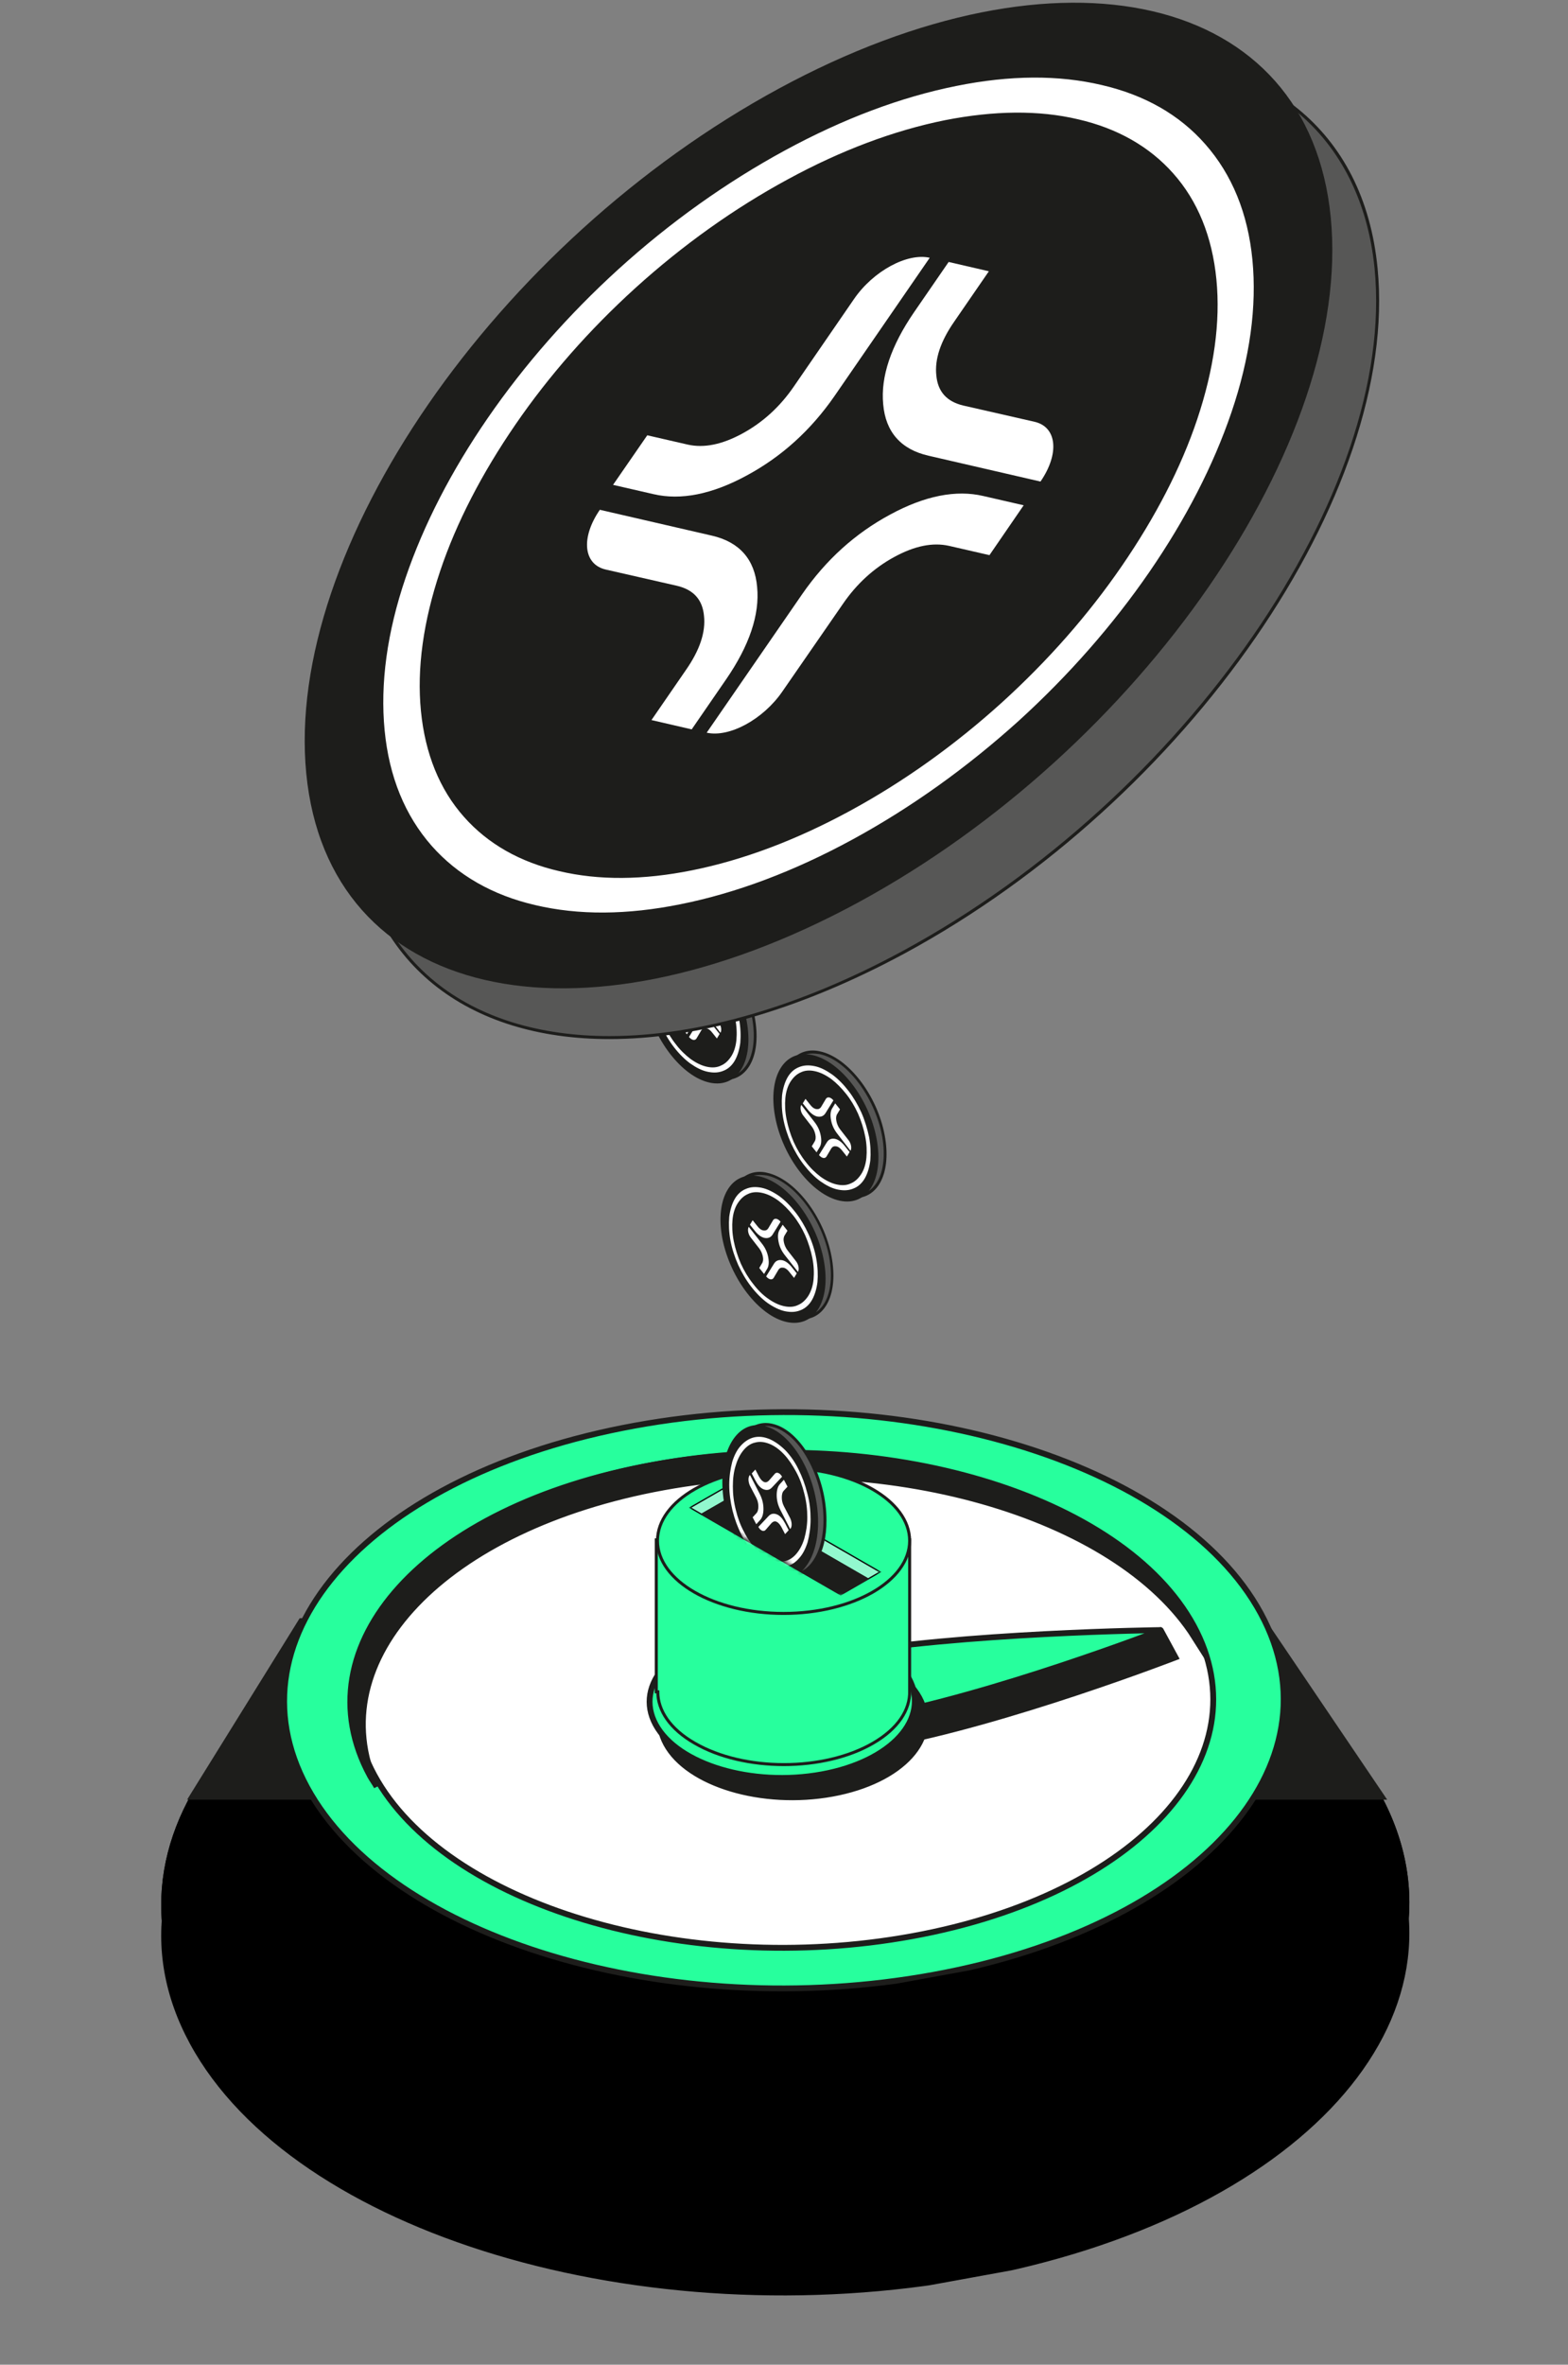
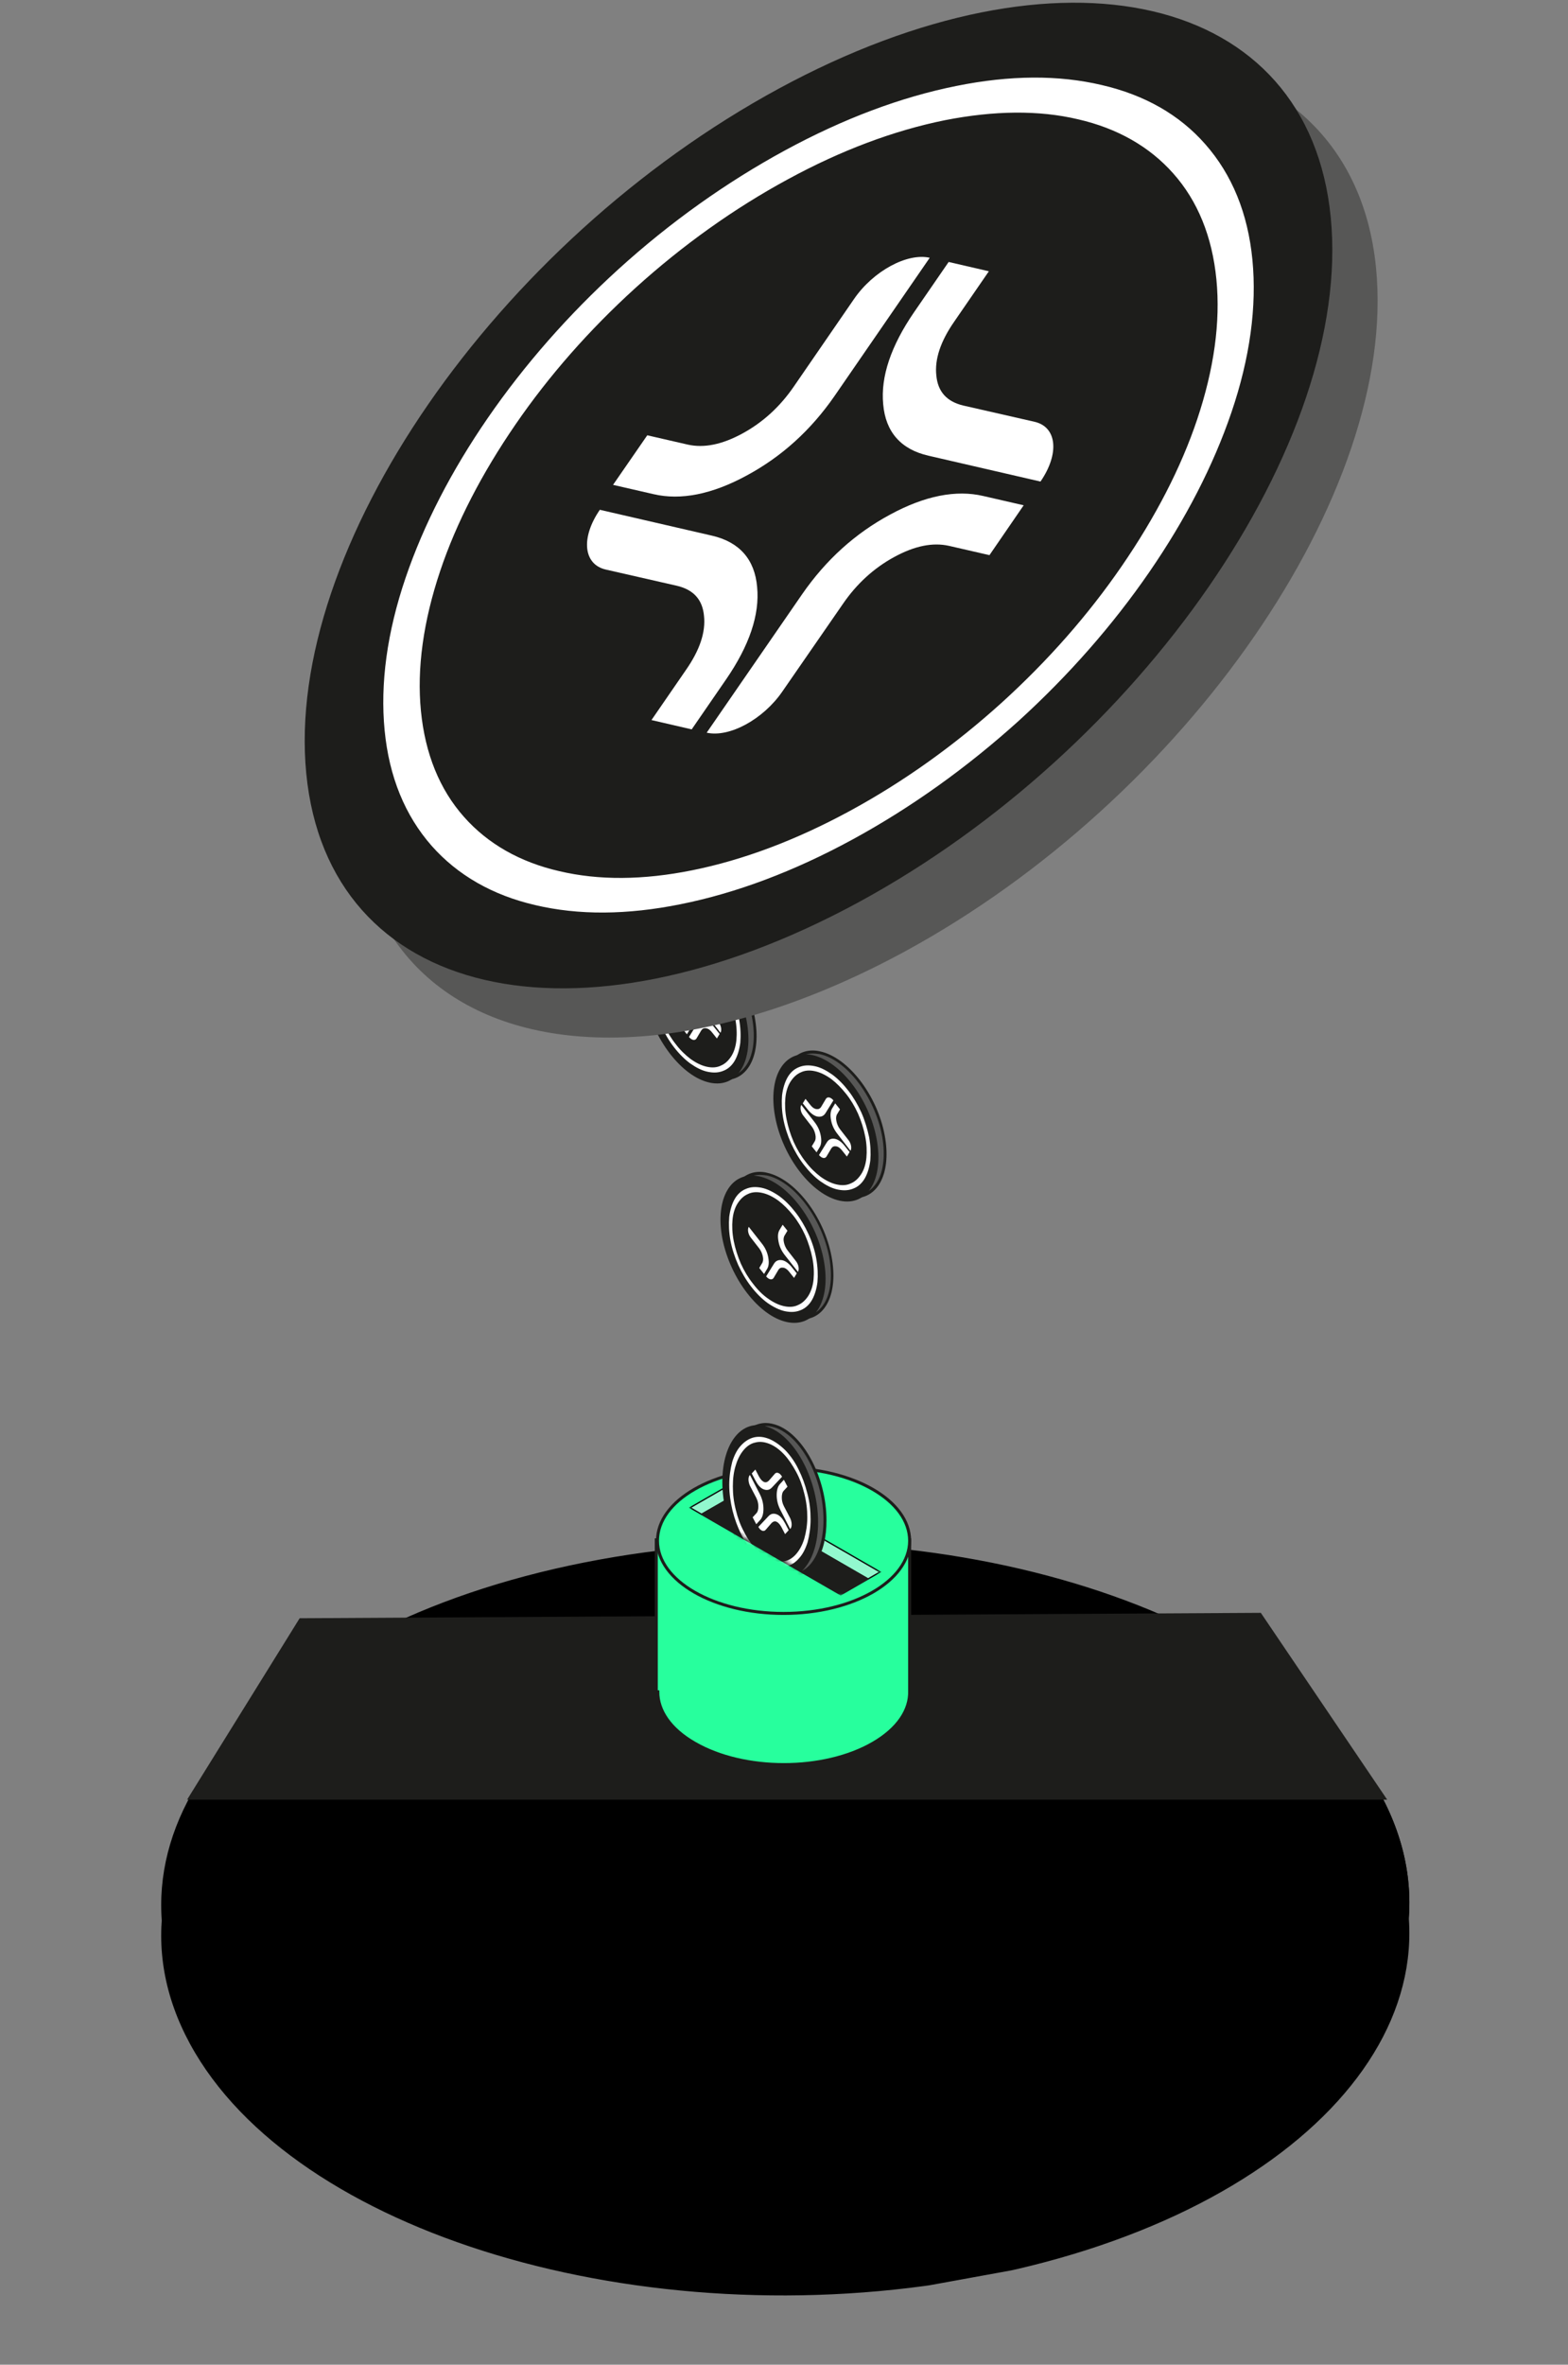
<svg xmlns="http://www.w3.org/2000/svg" width="357" height="538" viewBox="0 0 357 538" fill="none">
  <rect x="0" y="0" width="357" height="538" fill="#808080" stroke="none" />
  <g clip-path="url(#clip0_12363_23106)">
    <path d="M43.846 464.696C20.541 421.806 62.065 376.026 136.593 362.442C211.121 348.859 290.431 372.617 313.736 415.507C337.041 458.397 295.517 504.178 220.989 517.761C146.461 531.344 67.152 507.586 43.846 464.696Z" fill="black" stroke="black" stroke-width="1.328" stroke-miterlimit="10" />
  </g>
  <g clip-path="url(#clip1_12363_23106)">
    <path d="M43.846 457.739C20.541 414.849 62.065 369.068 136.593 355.485C211.121 341.902 290.431 365.66 313.736 408.55C337.041 451.44 295.517 497.22 220.989 510.803C146.461 524.387 67.152 500.629 43.846 457.739Z" fill="black" stroke="black" stroke-width="1.328" stroke-miterlimit="10" />
  </g>
  <g clip-path="url(#clip2_12363_23106)">
-     <path d="M43.846 457.739C20.541 414.849 62.065 369.068 136.593 355.485C211.121 341.902 290.431 365.66 313.736 408.55C337.041 451.44 295.517 497.22 220.989 510.803C146.461 524.387 67.152 500.629 43.846 457.739Z" fill="black" stroke="black" stroke-width="1.328" stroke-miterlimit="10" />
+     <path d="M43.846 457.739C211.121 341.902 290.431 365.66 313.736 408.55C337.041 451.44 295.517 497.22 220.989 510.803C146.461 524.387 67.152 500.629 43.846 457.739Z" fill="black" stroke="black" stroke-width="1.328" stroke-miterlimit="10" />
  </g>
  <path d="M68.226 368.172L42.598 409.451H315.834L287.062 366.942L68.226 368.172Z" fill="#1D1D1B" />
  <g clip-path="url(#clip3_12363_23106)">
    <path d="M69.904 406.625C51.153 372.117 84.562 335.282 144.526 324.354C204.49 313.425 268.301 332.54 287.052 367.048C305.803 401.557 272.394 438.391 212.43 449.32C152.466 460.249 88.655 441.134 69.904 406.625Z" fill="#27FF9D" stroke="#1D1D1B" stroke-width="1.328" stroke-miterlimit="10" />
    <path d="M85.205 403.837C69.097 374.191 97.798 342.548 149.311 333.159C200.824 323.771 255.643 340.192 271.751 369.837C287.86 399.482 259.158 431.126 207.645 440.514C156.132 449.903 101.314 433.482 85.205 403.837Z" fill="white" stroke="#1D1D1B" stroke-width="1.328" stroke-miterlimit="10" />
    <path d="M193.822 382.805C165.661 387.938 163.973 391.746 166.06 395.587C168.147 399.427 173.347 402.083 201.345 396.98C229.343 391.877 267.635 377.074 267.635 377.074L264.275 370.891C264.438 370.861 216.611 378.652 193.822 382.805Z" fill="#1D1D1B" stroke="#1D1D1B" stroke-width="1.328" stroke-miterlimit="10" />
    <path d="M188.296 376.914C188.947 376.796 189.598 376.677 190.412 376.529C218.41 371.426 264.439 370.862 264.439 370.862C264.439 370.862 226.147 385.665 198.149 390.768C197.824 390.827 197.335 390.916 197.01 390.976C194.915 394.034 190.408 396.606 184.548 397.674C174.13 399.573 163.019 396.244 159.761 390.249C156.503 384.253 162.158 377.869 172.576 375.97C177.948 374.991 183.758 375.477 188.296 376.914Z" fill="#27FF9D" stroke="#1D1D1B" stroke-width="1.328" stroke-linejoin="bevel" />
    <path d="M270.778 370.015C271.236 370.858 271.694 371.701 271.99 372.574C254.236 344.511 201.06 329.288 151.087 338.396C101.113 347.504 72.737 377.591 85.769 406.514C85.311 405.671 84.69 404.858 84.232 404.015C68.147 374.412 96.737 342.742 148.338 333.337C199.939 323.933 254.693 340.413 270.778 370.015Z" fill="#1D1D1B" stroke="#1D1D1B" stroke-width="1.328" stroke-miterlimit="10" />
    <path d="M151.667 396.767C146.691 387.61 155.557 377.835 171.469 374.935C187.382 372.035 204.315 377.107 209.291 386.265C214.267 395.422 205.401 405.197 189.489 408.097C173.576 410.997 156.643 405.925 151.667 396.767Z" fill="#1D1D1B" stroke="#1D1D1B" stroke-width="1.328" stroke-miterlimit="10" />
    <path d="M149.28 392.364C144.304 383.207 153.17 373.432 169.083 370.532C184.995 367.632 201.928 372.705 206.904 381.862C211.88 391.02 203.014 400.794 187.102 403.694C171.19 406.594 154.256 401.522 149.28 392.364Z" fill="#27FF9D" stroke="#1D1D1B" stroke-width="1.328" stroke-miterlimit="10" />
  </g>
  <path d="M207.104 384.711V350.334H149.422V384.916H149.764C149.764 389.153 152.566 393.39 158.17 396.602C169.378 403.095 187.557 403.095 198.766 396.602C204.438 393.322 207.24 389.016 207.104 384.711Z" fill="#27FF9D" stroke="#1D1D1B" stroke-width="0.683" stroke-miterlimit="10" />
  <path d="M178.399 367.078C194.252 367.078 207.104 359.673 207.104 350.539C207.104 341.405 194.252 334 178.399 334C162.547 334 149.695 341.405 149.695 350.539C149.695 359.673 162.547 367.078 178.399 367.078Z" fill="#27FF9D" stroke="#1D1D1B" stroke-width="0.683" stroke-miterlimit="10" />
  <mask id="mask0_12363_23106" style="mask-type:luminance" maskUnits="userSpaceOnUse" x="156" y="337" width="45" height="26">
    <path d="M200.681 337.69H156.805V362.977H200.681V337.69Z" fill="white" />
  </mask>
  <g mask="url(#mask0_12363_23106)">
    <g clip-path="url(#clip4_12363_23106)">
      <path d="M159.723 344.529L191.414 362.826L197.635 359.239" fill="white" />
      <path d="M159.723 344.529L191.414 362.826L197.635 359.239" stroke="#1D1D1B" stroke-width="0.28" stroke-miterlimit="10" />
      <path d="M159.723 344.529L157.117 343.015L166.084 337.86L200.381 357.642L197.635 359.239L165.972 340.942L159.723 344.529Z" fill="#92F8CE" stroke="#0A0A09" stroke-width="0.303" stroke-miterlimit="6" />
      <path d="M159.723 344.529L165.971 340.942L197.635 359.239L191.414 362.826L159.723 344.529Z" fill="#1D1D1B" stroke="#1D1D1B" stroke-width="0.28" stroke-miterlimit="10" />
      <path d="M166.086 337.86V341.278" stroke="#1D1D1B" stroke-width="0.28" stroke-miterlimit="10" />
    </g>
  </g>
  <path d="M165.139 245.359C164.592 245.359 164.045 245.29 163.498 245.154C157.279 243.787 150.787 235.381 149.078 226.359C148.121 221.439 148.805 217.133 150.855 214.673C152.017 213.237 153.589 212.486 155.434 212.486C155.981 212.486 156.527 212.554 157.074 212.691C163.293 214.058 169.786 222.464 171.495 231.485C172.451 236.406 171.768 240.711 169.718 243.172C168.556 244.607 166.984 245.359 165.139 245.359Z" fill="#575756" />
  <path d="M155.433 212.827C155.911 212.827 156.458 212.896 157.005 212.964C163.156 214.263 169.512 222.601 171.22 231.485C172.109 236.338 171.494 240.507 169.512 242.899C168.418 244.265 166.915 244.949 165.138 244.949C164.659 244.949 164.113 244.88 163.566 244.812C157.415 243.514 151.059 235.176 149.35 226.291C148.462 221.439 149.077 217.27 151.059 214.878C152.221 213.511 153.724 212.827 155.433 212.827ZM155.433 212.144C150.102 212.144 147.163 218.09 148.735 226.428C150.444 235.586 157.073 244.129 163.429 245.496C164.044 245.632 164.591 245.701 165.138 245.701C170.468 245.701 173.407 239.755 171.835 231.417C170.127 222.259 163.497 213.716 157.142 212.349C156.595 212.212 155.98 212.144 155.433 212.144Z" fill="#1D1D1B" />
  <path d="M146.889 227.248C145.18 218.09 148.939 211.802 155.295 213.169C161.719 214.536 168.28 223.079 169.989 232.237C171.697 241.395 167.938 247.683 161.583 246.316C155.227 244.949 148.666 236.406 146.889 227.248Z" fill="#1D1D1B" />
  <path d="M168.28 231.895C168.622 233.809 168.69 235.586 168.553 237.226C168.348 238.798 167.938 240.165 167.323 241.258C166.708 242.352 165.82 243.172 164.795 243.582C163.701 244.06 162.539 244.129 161.172 243.855C159.806 243.582 158.507 242.898 157.14 241.942C155.842 240.985 154.611 239.755 153.45 238.251C152.288 236.748 151.331 235.107 150.511 233.33C149.691 231.485 149.076 229.572 148.734 227.726C148.392 225.881 148.324 224.036 148.461 222.396C148.666 220.824 149.076 219.457 149.691 218.363C150.306 217.27 151.194 216.45 152.219 216.04C153.313 215.561 154.475 215.493 155.842 215.766C157.208 216.04 158.507 216.723 159.874 217.68C161.172 218.637 162.403 219.867 163.564 221.37C164.726 222.874 165.683 224.514 166.503 226.291C167.323 228.068 167.938 229.982 168.28 231.895ZM149.486 227.863C149.827 229.572 150.374 231.348 151.126 233.057C151.878 234.697 152.766 236.201 153.86 237.568C154.885 238.935 156.047 240.028 157.208 240.917C158.439 241.805 159.669 242.42 160.899 242.693C162.129 242.967 163.223 242.899 164.179 242.42C165.136 242.01 165.888 241.258 166.503 240.301C167.118 239.345 167.528 238.046 167.665 236.611C167.802 235.107 167.733 233.467 167.392 231.759C167.05 230.05 166.503 228.273 165.751 226.564C165 224.924 164.111 223.421 163.018 222.054C161.924 220.687 160.831 219.593 159.669 218.705C158.439 217.817 157.208 217.201 155.978 216.928C154.748 216.655 153.655 216.723 152.698 217.201C151.741 217.611 150.989 218.363 150.374 219.32C149.759 220.277 149.349 221.575 149.212 223.011C149.076 224.446 149.144 226.086 149.486 227.863Z" fill="white" />
  <path d="M155.914 228.41C156.666 229.367 157.144 230.392 157.349 231.554C157.554 232.647 157.486 233.604 157.007 234.287L156.392 235.312L155.299 233.946L155.914 232.92C156.187 232.51 156.256 231.964 156.119 231.28C155.982 230.597 155.709 229.982 155.299 229.435L153.385 226.975C152.77 226.223 152.565 225.129 152.907 224.514L155.914 228.41Z" fill="white" />
  <path d="M158.374 226.359C157.964 227.043 157.349 227.316 156.529 227.18C155.777 227.043 154.957 226.428 154.273 225.539L153.18 224.172L153.795 223.147L154.888 224.514C155.298 225.061 155.777 225.403 156.255 225.471C156.734 225.539 157.075 225.403 157.349 224.993L158.442 223.147C158.784 222.601 159.536 222.737 160.151 223.489L158.374 226.359Z" fill="white" />
  <path d="M161.036 231.075C160.285 230.118 159.806 229.093 159.601 227.931C159.396 226.838 159.464 225.881 159.943 225.198L160.558 224.172L161.651 225.539L161.036 226.564C160.763 226.974 160.695 227.521 160.831 228.205C160.968 228.888 161.241 229.503 161.651 230.05L163.565 232.51C164.18 233.262 164.385 234.356 164.043 234.971L161.036 231.075Z" fill="white" />
  <path d="M158.644 233.057C159.054 232.374 159.669 232.1 160.489 232.237C161.241 232.374 162.061 232.989 162.745 233.877L163.838 235.244L163.223 236.269L162.13 234.902C161.72 234.356 161.241 234.014 160.763 233.946C160.284 233.877 159.943 234.014 159.669 234.424L158.576 236.269C158.234 236.816 157.482 236.679 156.867 235.927L158.644 233.057Z" fill="white" />
  <path d="M138.753 236.064C105.402 236.064 83.669 217.953 80.73 187.54C75.741 136.625 123.923 66.846 188.097 32.059C211.676 19.279 234.912 12.513 255.279 12.513C288.63 12.513 310.363 30.693 313.302 61.037C318.291 111.953 270.109 181.663 205.935 216.518C182.357 229.298 159.188 236.064 138.753 236.064Z" fill="#575756" />
-   <path d="M255.281 12.855C271.273 12.855 285.01 17.092 294.989 25.225C305.24 33.563 311.459 45.933 312.963 61.105C317.952 111.884 269.838 181.458 205.732 216.245C182.222 229.025 159.054 235.723 138.756 235.723C122.763 235.723 109.026 231.485 99.048 223.352C88.797 215.015 82.578 202.644 81.074 187.472C76.085 136.693 124.199 67.12 188.305 32.333C211.746 19.621 234.983 12.855 255.281 12.855ZM255.281 12.172C235.53 12.172 212.361 18.528 187.963 31.718C123.515 66.641 75.401 136.42 80.391 187.541C83.534 219.32 106.429 236.406 138.756 236.406C158.507 236.406 181.675 230.05 206.074 216.86C270.522 181.936 318.635 112.158 313.646 61.037C310.571 29.258 287.607 12.172 255.281 12.172Z" fill="#1D1D1B" />
  <path d="M177.302 20.168C241.75 -14.756 297.997 -1.634 302.986 49.487C307.975 100.608 259.793 170.386 195.413 205.31C130.966 240.233 74.719 227.111 69.73 175.99C64.741 124.801 112.923 55.091 177.302 20.168Z" fill="#1D1D1B" />
  <path d="M194.047 191.026C180.72 198.27 167.599 203.191 154.955 205.72C142.79 208.18 131.718 208.248 121.877 205.925C112.104 203.669 104.176 199.09 98.299 192.461C92.216 185.558 88.594 176.742 87.569 166.149C86.543 155.556 88.115 143.869 92.353 131.43C96.453 119.402 102.741 107.169 111.079 95.072C119.417 82.975 129.463 71.562 140.808 61.242C152.563 50.58 165.343 41.491 178.67 34.246C191.997 27.002 205.119 22.081 217.763 19.552C229.928 17.092 240.999 17.024 250.841 19.348C260.614 21.603 268.542 26.113 274.419 32.811C280.502 39.714 284.124 48.53 285.149 59.123C286.174 69.716 284.602 81.403 280.365 93.842C276.264 105.87 269.977 118.104 261.639 130.2C253.301 142.297 243.255 153.71 231.91 164.03C220.086 174.692 207.374 183.781 194.047 191.026ZM179.354 40.807C167.12 47.437 155.433 55.775 144.635 65.548C134.179 75.047 125.021 85.436 117.366 96.575C109.712 107.715 103.903 118.924 100.212 129.927C96.385 141.34 94.881 152.07 95.838 161.775C96.795 171.48 100.075 179.613 105.68 185.9C111.079 191.983 118.391 196.152 127.344 198.202C136.297 200.321 146.481 200.252 157.62 197.997C169.17 195.673 181.199 191.163 193.432 184.533C205.666 177.904 217.353 169.566 228.151 159.793C238.607 150.293 247.765 139.905 255.42 128.765C263.074 117.625 268.883 106.417 272.574 95.414C276.401 84 277.905 73.27 276.948 63.566C275.991 53.861 272.711 45.728 267.106 39.44C261.707 33.358 254.395 29.189 245.442 27.139C236.489 25.02 226.305 25.157 215.166 27.344C203.616 29.667 191.519 34.178 179.354 40.807Z" fill="white" />
  <path d="M190.015 90.083C184.616 97.874 177.987 103.888 169.991 108.194C162.063 112.5 154.955 113.866 148.804 112.431L139.578 110.313L147.369 99.036L156.596 101.155C160.286 101.975 164.387 101.155 169.034 98.626C173.681 96.097 177.577 92.543 180.721 87.964L194.458 68.008C198.832 61.652 206.555 57.483 211.68 58.645L190.015 90.083Z" fill="white" />
  <path d="M211.407 103.683C205.119 102.248 201.633 98.284 201.087 91.996C200.472 85.709 202.864 78.669 208.126 71.015L215.986 59.602L225.144 61.72L217.284 73.134C214.14 77.644 212.773 81.745 213.183 85.435C213.525 89.126 215.575 91.381 219.334 92.27L235.532 95.96C240.657 97.122 241.273 103.205 236.899 109.561L211.407 103.683Z" fill="white" />
  <path d="M182.632 135.189C188.031 127.398 194.66 121.384 202.656 117.078C210.584 112.773 217.692 111.406 223.843 112.841L233.069 114.96L225.278 126.305L216.051 124.186C212.361 123.366 208.26 124.186 203.613 126.715C198.966 129.244 195.07 132.797 191.926 137.376L178.121 157.333C173.747 163.689 166.024 167.858 160.898 166.696L182.632 135.189Z" fill="white" />
  <path d="M162.062 121.862C168.35 123.298 171.835 127.262 172.382 133.549C172.997 139.837 170.605 146.876 165.343 154.53L157.483 165.944L148.325 163.825L156.185 152.412C159.328 147.901 160.695 143.801 160.285 140.11C159.943 136.419 157.893 134.164 154.134 133.276L137.937 129.585C132.811 128.423 132.196 122.341 136.57 115.985L162.062 121.862Z" fill="white" />
  <path d="M182.697 299.828C182.151 299.828 181.604 299.76 181.057 299.623C174.838 298.257 168.345 289.85 166.637 280.829C165.68 275.908 166.363 271.603 168.413 269.142C169.575 267.707 171.147 266.955 172.993 266.955C173.539 266.955 174.086 267.024 174.633 267.16C180.852 268.527 187.345 276.933 189.053 285.955C190.01 290.875 189.327 295.181 187.276 297.641C186.114 299.077 184.543 299.828 182.697 299.828Z" fill="#575756" />
  <path d="M172.994 267.297C173.473 267.297 174.019 267.365 174.566 267.434C180.717 268.732 187.073 277.07 188.781 285.955C189.67 290.807 189.055 294.976 187.073 297.368C185.979 298.735 184.476 299.418 182.699 299.418C182.221 299.418 181.674 299.35 181.127 299.282C174.976 297.983 168.62 289.645 166.912 280.761C166.023 275.908 166.638 271.739 168.62 269.347C169.782 267.981 171.286 267.297 172.994 267.297ZM172.994 266.614C167.663 266.614 164.725 272.56 166.228 280.897C167.937 290.055 174.566 298.598 180.922 299.965C181.537 300.102 182.084 300.17 182.631 300.17C187.961 300.17 190.9 294.224 189.328 285.886C187.62 276.728 180.99 268.186 174.634 266.819C174.156 266.682 173.541 266.614 172.994 266.614Z" fill="#1D1D1B" />
  <path d="M164.455 281.717C162.747 272.559 166.505 266.272 172.861 267.639C179.286 269.006 185.847 277.549 187.555 286.707C189.264 295.865 185.505 302.152 179.149 300.785C172.793 299.418 166.232 290.875 164.455 281.717Z" fill="#1D1D1B" />
  <path d="M185.846 286.365C186.188 288.278 186.257 290.055 186.12 291.696C185.915 293.267 185.505 294.634 184.89 295.728C184.275 296.821 183.386 297.641 182.361 298.052C181.268 298.53 180.106 298.598 178.739 298.325C177.44 298.052 176.073 297.368 174.707 296.411C173.408 295.454 172.178 294.224 171.016 292.721C169.854 291.217 168.897 289.577 168.077 287.8C167.257 285.955 166.642 284.041 166.3 282.196C165.959 280.351 165.89 278.505 166.027 276.865C166.232 275.293 166.642 273.926 167.257 272.833C167.872 271.739 168.761 270.919 169.786 270.509C170.879 270.031 172.041 269.962 173.408 270.236C174.707 270.509 176.073 271.193 177.44 272.149C178.739 273.106 179.969 274.336 181.131 275.84C182.293 277.344 183.249 278.984 184.07 280.761C184.89 282.538 185.505 284.451 185.846 286.365ZM167.052 282.333C167.394 284.041 167.941 285.818 168.692 287.527C169.444 289.167 170.333 290.67 171.426 292.037C172.451 293.404 173.613 294.566 174.775 295.386C176.005 296.275 177.235 296.89 178.465 297.163C179.696 297.436 180.789 297.368 181.746 296.89C182.703 296.48 183.454 295.728 184.07 294.771C184.685 293.746 185.095 292.516 185.231 291.081C185.368 289.577 185.3 287.937 184.958 286.228C184.616 284.52 184.07 282.743 183.318 281.034C182.566 279.394 181.678 277.89 180.584 276.523C179.491 275.157 178.397 274.063 177.235 273.175C176.005 272.286 174.775 271.671 173.545 271.398C172.315 271.124 171.221 271.193 170.264 271.671C169.307 272.081 168.556 272.833 167.941 273.79C167.325 274.746 166.915 276.045 166.779 277.48C166.642 278.915 166.71 280.556 167.052 282.333Z" fill="white" />
  <path d="M173.48 282.948C174.232 283.904 174.71 284.93 174.916 286.092C175.121 287.253 175.052 288.142 174.574 288.825L173.959 289.85L172.865 288.484L173.48 287.458C173.754 287.048 173.822 286.502 173.685 285.886C173.549 285.203 173.275 284.588 172.865 284.041L170.952 281.581C170.337 280.829 170.131 279.736 170.473 279.12L173.48 282.948Z" fill="white" />
-   <path d="M175.94 280.829C175.53 281.512 174.915 281.786 174.095 281.649C173.343 281.512 172.523 280.897 171.84 280.009L170.746 278.642L171.361 277.617L172.455 278.984C172.865 279.53 173.343 279.872 173.822 279.941C174.3 280.009 174.642 279.872 174.915 279.462L176.009 277.617C176.35 277.07 177.102 277.207 177.717 277.959L175.94 280.829Z" fill="white" />
  <path d="M178.673 285.545C177.921 284.588 177.443 283.563 177.238 282.401C177.033 281.239 177.101 280.351 177.58 279.667L178.195 278.642L179.288 280.009L178.673 281.034C178.4 281.444 178.331 281.991 178.468 282.606C178.605 283.289 178.878 283.904 179.288 284.451L181.202 286.911C181.817 287.663 182.022 288.757 181.68 289.372L178.673 285.545Z" fill="white" />
  <path d="M176.211 287.527C176.621 286.843 177.236 286.57 178.056 286.707C178.808 286.843 179.628 287.458 180.311 288.347L181.405 289.714L180.79 290.739L179.696 289.372C179.286 288.825 178.808 288.483 178.329 288.415C177.851 288.347 177.509 288.483 177.236 288.894L176.142 290.739C175.8 291.286 175.049 291.149 174.434 290.397L176.211 287.527Z" fill="white" />
  <path d="M194.729 272.218C194.182 272.218 193.635 272.149 193.088 272.013C186.869 270.646 180.376 262.24 178.668 253.218C177.711 248.298 178.394 243.992 180.445 241.532C181.607 240.096 183.179 239.345 185.024 239.345C185.571 239.345 186.117 239.413 186.664 239.55C192.883 240.916 199.376 249.323 201.084 258.344C202.041 263.265 201.358 267.57 199.308 270.031C198.146 271.466 196.574 272.218 194.729 272.218Z" fill="#575756" />
  <path d="M185.023 239.686C185.501 239.686 186.048 239.755 186.595 239.823C192.746 241.122 199.102 249.459 200.81 258.344C201.699 263.196 201.083 267.365 199.102 269.757C198.008 271.124 196.504 271.808 194.728 271.808C194.249 271.808 193.702 271.739 193.156 271.671C187.005 270.372 180.649 262.035 178.94 253.15C178.052 248.298 178.667 244.129 180.649 241.737C181.811 240.37 183.314 239.686 185.023 239.686ZM185.023 239.003C179.692 239.003 176.753 244.949 178.325 253.287C180.034 262.445 186.663 270.988 193.019 272.354C193.634 272.491 194.181 272.559 194.728 272.559C200.058 272.559 202.997 266.614 201.425 258.276C199.717 249.118 193.087 240.575 186.731 239.208C186.116 239.071 185.57 239.003 185.023 239.003Z" fill="#1D1D1B" />
  <path d="M176.486 254.107C174.778 244.949 178.537 238.661 184.893 240.028C191.317 241.395 197.878 249.938 199.586 259.096C201.295 268.254 197.536 274.541 191.18 273.175C184.824 271.808 178.195 263.265 176.486 254.107Z" fill="#1D1D1B" />
  <path d="M197.878 258.686C198.219 260.599 198.288 262.376 198.151 264.017C197.946 265.589 197.536 266.955 196.921 268.049C196.306 269.142 195.417 269.963 194.392 270.373C193.299 270.851 192.137 270.919 190.77 270.646C189.403 270.373 188.105 269.689 186.738 268.732C185.439 267.776 184.209 266.545 183.047 265.042C181.885 263.538 180.929 261.898 180.108 260.121C179.288 258.276 178.673 256.362 178.332 254.517C177.99 252.672 177.922 250.826 178.058 249.186C178.263 247.614 178.673 246.247 179.288 245.154C179.903 244.06 180.792 243.24 181.817 242.83C182.911 242.352 184.072 242.283 185.439 242.557C186.806 242.83 188.105 243.514 189.472 244.47C190.77 245.427 192 246.657 193.162 248.161C194.324 249.665 195.281 251.305 196.101 253.082C196.921 254.927 197.468 256.841 197.878 258.686ZM179.083 254.654C179.425 256.362 179.972 258.139 180.724 259.848C181.475 261.488 182.364 262.992 183.457 264.358C184.482 265.725 185.644 266.819 186.806 267.707C188.036 268.596 189.266 269.211 190.497 269.484C191.727 269.757 192.82 269.689 193.777 269.211C194.734 268.801 195.486 268.049 196.101 267.092C196.716 266.135 197.126 264.837 197.263 263.402C197.399 261.898 197.331 260.258 196.989 258.549C196.648 256.841 196.101 255.064 195.349 253.355C194.597 251.715 193.709 250.211 192.615 248.844C191.522 247.478 190.428 246.384 189.266 245.496C188.036 244.607 186.806 243.992 185.576 243.719C184.346 243.445 183.252 243.514 182.295 243.992C181.339 244.402 180.587 245.154 179.972 246.111C179.357 247.068 178.947 248.366 178.81 249.801C178.673 251.305 178.742 252.945 179.083 254.654Z" fill="white" />
  <path d="M185.437 255.269C186.189 256.225 186.668 257.251 186.873 258.412C187.078 259.506 187.009 260.463 186.531 261.146L185.916 262.171L184.822 260.804L185.437 259.779C185.711 259.369 185.779 258.822 185.642 258.139C185.506 257.456 185.232 256.84 184.822 256.294L182.909 253.833C182.294 253.082 182.089 251.988 182.43 251.373L185.437 255.269Z" fill="white" />
  <path d="M187.971 253.218C187.561 253.902 186.946 254.175 186.126 254.038C185.374 253.902 184.554 253.287 183.871 252.398L182.777 251.031L183.392 250.006L184.486 251.373C184.896 251.92 185.374 252.261 185.853 252.33C186.331 252.398 186.673 252.261 186.946 251.851L188.04 250.006C188.382 249.459 189.133 249.596 189.748 250.348L187.971 253.218Z" fill="white" />
  <path d="M190.634 257.934C189.882 256.977 189.404 255.952 189.199 254.79C188.994 253.697 189.062 252.74 189.541 252.056L190.156 251.031L191.249 252.398L190.634 253.423C190.361 253.833 190.292 254.38 190.429 255.063C190.566 255.747 190.839 256.362 191.249 256.909L193.163 259.369C193.778 260.121 193.983 261.214 193.641 261.829L190.634 257.934Z" fill="white" />
  <path d="M188.242 259.916C188.652 259.233 189.267 258.959 190.087 259.096C190.839 259.233 191.659 259.848 192.342 260.736L193.436 262.103L192.821 263.128L191.727 261.761C191.317 261.214 190.839 260.873 190.36 260.804C189.882 260.736 189.54 260.873 189.267 261.283L188.173 263.128C187.832 263.675 187.08 263.538 186.465 262.786L188.242 259.916Z" fill="white" />
  <mask id="mask1_12363_23106" style="mask-type:luminance" maskUnits="userSpaceOnUse" x="158" y="309" width="34" height="53">
    <path d="M163.29 346.302L190.149 361.816L191.516 318.76L163.837 309.943L158.848 316.368L163.29 346.302Z" fill="white" />
  </mask>
  <g mask="url(#mask1_12363_23106)">
    <path d="M180.171 358.399C179.282 358.399 178.394 358.194 177.437 357.783C171.559 355.323 166.707 345.823 166.707 336.665C166.707 332.018 167.937 328.122 170.124 325.935C171.354 324.705 172.79 324.09 174.361 324.09C175.25 324.09 176.138 324.295 177.095 324.705C182.973 327.166 187.825 336.665 187.825 345.823C187.825 350.471 186.595 354.366 184.408 356.553C183.246 357.783 181.743 358.399 180.171 358.399Z" fill="#575756" />
    <path d="M174.364 324.432C175.184 324.432 176.073 324.637 176.961 324.979C182.771 327.371 187.486 336.734 187.486 345.823C187.486 350.334 186.256 354.161 184.137 356.28C182.976 357.442 181.609 358.057 180.105 358.057C179.285 358.057 178.397 357.852 177.508 357.51C171.699 355.118 166.983 345.755 166.983 336.665C166.983 332.155 168.213 328.328 170.332 326.209C171.494 324.979 172.861 324.432 174.364 324.432ZM174.364 323.749C169.717 323.749 166.3 328.874 166.368 336.665C166.368 345.96 171.289 355.596 177.303 358.125C178.328 358.535 179.285 358.74 180.174 358.74C184.821 358.74 188.238 353.615 188.17 345.823C188.17 336.529 183.249 326.892 177.235 324.364C176.21 323.954 175.253 323.749 174.364 323.749Z" fill="#1D1D1B" />
    <path d="M164.461 337.144C164.461 327.849 169.313 322.313 175.328 324.842C181.342 327.371 186.262 337.007 186.262 346.302C186.262 355.597 181.41 361.132 175.396 358.604C169.313 356.075 164.461 346.507 164.461 337.144Z" fill="#1D1D1B" />
    <path d="M184.556 345.618C184.556 347.532 184.283 349.309 183.873 350.881C183.394 352.384 182.779 353.614 181.891 354.571C181.071 355.528 180.046 356.143 178.952 356.417C177.79 356.69 176.628 356.553 175.33 356.006C174.1 355.46 172.869 354.571 171.708 353.409C170.614 352.248 169.589 350.812 168.769 349.104C167.949 347.464 167.265 345.618 166.787 343.705C166.309 341.723 166.035 339.741 166.035 337.827C166.035 335.914 166.309 334.137 166.719 332.565C167.197 331.061 167.812 329.831 168.701 328.874C169.589 327.917 170.546 327.302 171.639 327.029C172.801 326.756 173.963 326.892 175.262 327.439C176.492 327.986 177.722 328.874 178.884 330.036C179.977 331.198 181.002 332.633 181.822 334.342C182.643 335.982 183.326 337.827 183.804 339.741C184.351 341.723 184.556 343.705 184.556 345.618ZM166.855 338.169C166.855 339.946 167.06 341.723 167.539 343.568C167.949 345.277 168.564 346.985 169.384 348.489C170.136 349.992 171.093 351.359 172.118 352.453C173.143 353.546 174.236 354.366 175.398 354.845C176.56 355.323 177.654 355.46 178.679 355.186C179.704 354.981 180.592 354.366 181.344 353.478C182.096 352.589 182.711 351.427 183.121 350.061C183.531 348.625 183.804 346.985 183.804 345.208C183.804 343.431 183.599 341.654 183.121 339.809C182.711 338.101 182.096 336.392 181.276 334.888C180.456 333.385 179.567 332.018 178.542 330.924C177.517 329.831 176.423 329.011 175.262 328.532C174.1 328.054 173.006 327.917 171.981 328.191C170.956 328.396 170.067 329.011 169.316 329.899C168.564 330.788 167.949 331.95 167.539 333.316C167.06 334.752 166.855 336.392 166.855 338.169Z" fill="white" />
    <path d="M173.003 339.946C173.55 341.04 173.823 342.133 173.823 343.295C173.823 344.457 173.55 345.345 173.003 345.892L172.183 346.78L171.363 345.208L172.183 344.32C172.525 343.978 172.661 343.431 172.661 342.748C172.661 342.065 172.525 341.45 172.183 340.766L170.748 338.032C170.338 337.144 170.269 336.05 170.748 335.572L173.003 339.946Z" fill="white" />
    <path d="M175.804 338.374C175.257 338.989 174.642 339.126 173.89 338.852C173.138 338.579 172.523 337.827 171.976 336.802L171.156 335.23L171.976 334.342L172.797 335.914C173.138 336.529 173.48 336.939 173.89 337.144C174.3 337.349 174.71 337.212 175.052 336.871L176.419 335.299C176.829 334.82 177.581 335.094 178.059 335.982L175.804 338.374Z" fill="white" />
    <path d="M177.656 343.5C177.109 342.406 176.836 341.313 176.836 340.151C176.836 338.989 177.109 338.101 177.656 337.554L178.476 336.665L179.296 338.237L178.476 339.126C178.134 339.467 177.998 340.014 177.998 340.698C177.998 341.381 178.134 341.996 178.476 342.68L179.911 345.413C180.321 346.302 180.39 347.395 179.911 347.874L177.656 343.5Z" fill="white" />
    <path d="M174.919 345.003C175.466 344.388 176.081 344.252 176.833 344.525C177.585 344.798 178.2 345.55 178.747 346.575L179.567 348.147L178.747 349.036L177.927 347.464C177.585 346.849 177.243 346.439 176.833 346.233C176.423 346.028 176.013 346.165 175.671 346.507L174.304 348.079C173.894 348.557 173.142 348.284 172.664 347.395L174.919 345.003Z" fill="white" />
  </g>
  <defs>
    <clipPath id="clip0_12363_23106">
      <rect width="177.939" height="276.155" fill="white" transform="matrix(-0.477 -0.879 -0.984 0.179 357.004 493.486)" />
    </clipPath>
    <clipPath id="clip1_12363_23106">
      <rect width="177.939" height="276.155" fill="white" transform="matrix(-0.477 -0.879 -0.984 0.179 357.004 486.529)" />
    </clipPath>
    <clipPath id="clip2_12363_23106">
      <rect width="177.939" height="276.155" fill="white" transform="matrix(-0.477 -0.879 -0.984 0.179 357.004 486.529)" />
    </clipPath>
    <clipPath id="clip3_12363_23106">
-       <rect width="143.396" height="222.546" fill="white" transform="matrix(-0.477 -0.879 -0.984 0.179 322.074 429.852)" />
-     </clipPath>
+       </clipPath>
    <clipPath id="clip4_12363_23106">
      <rect width="43.852" height="25.303" fill="white" transform="translate(156.84 337.663)" />
    </clipPath>
  </defs>
</svg>